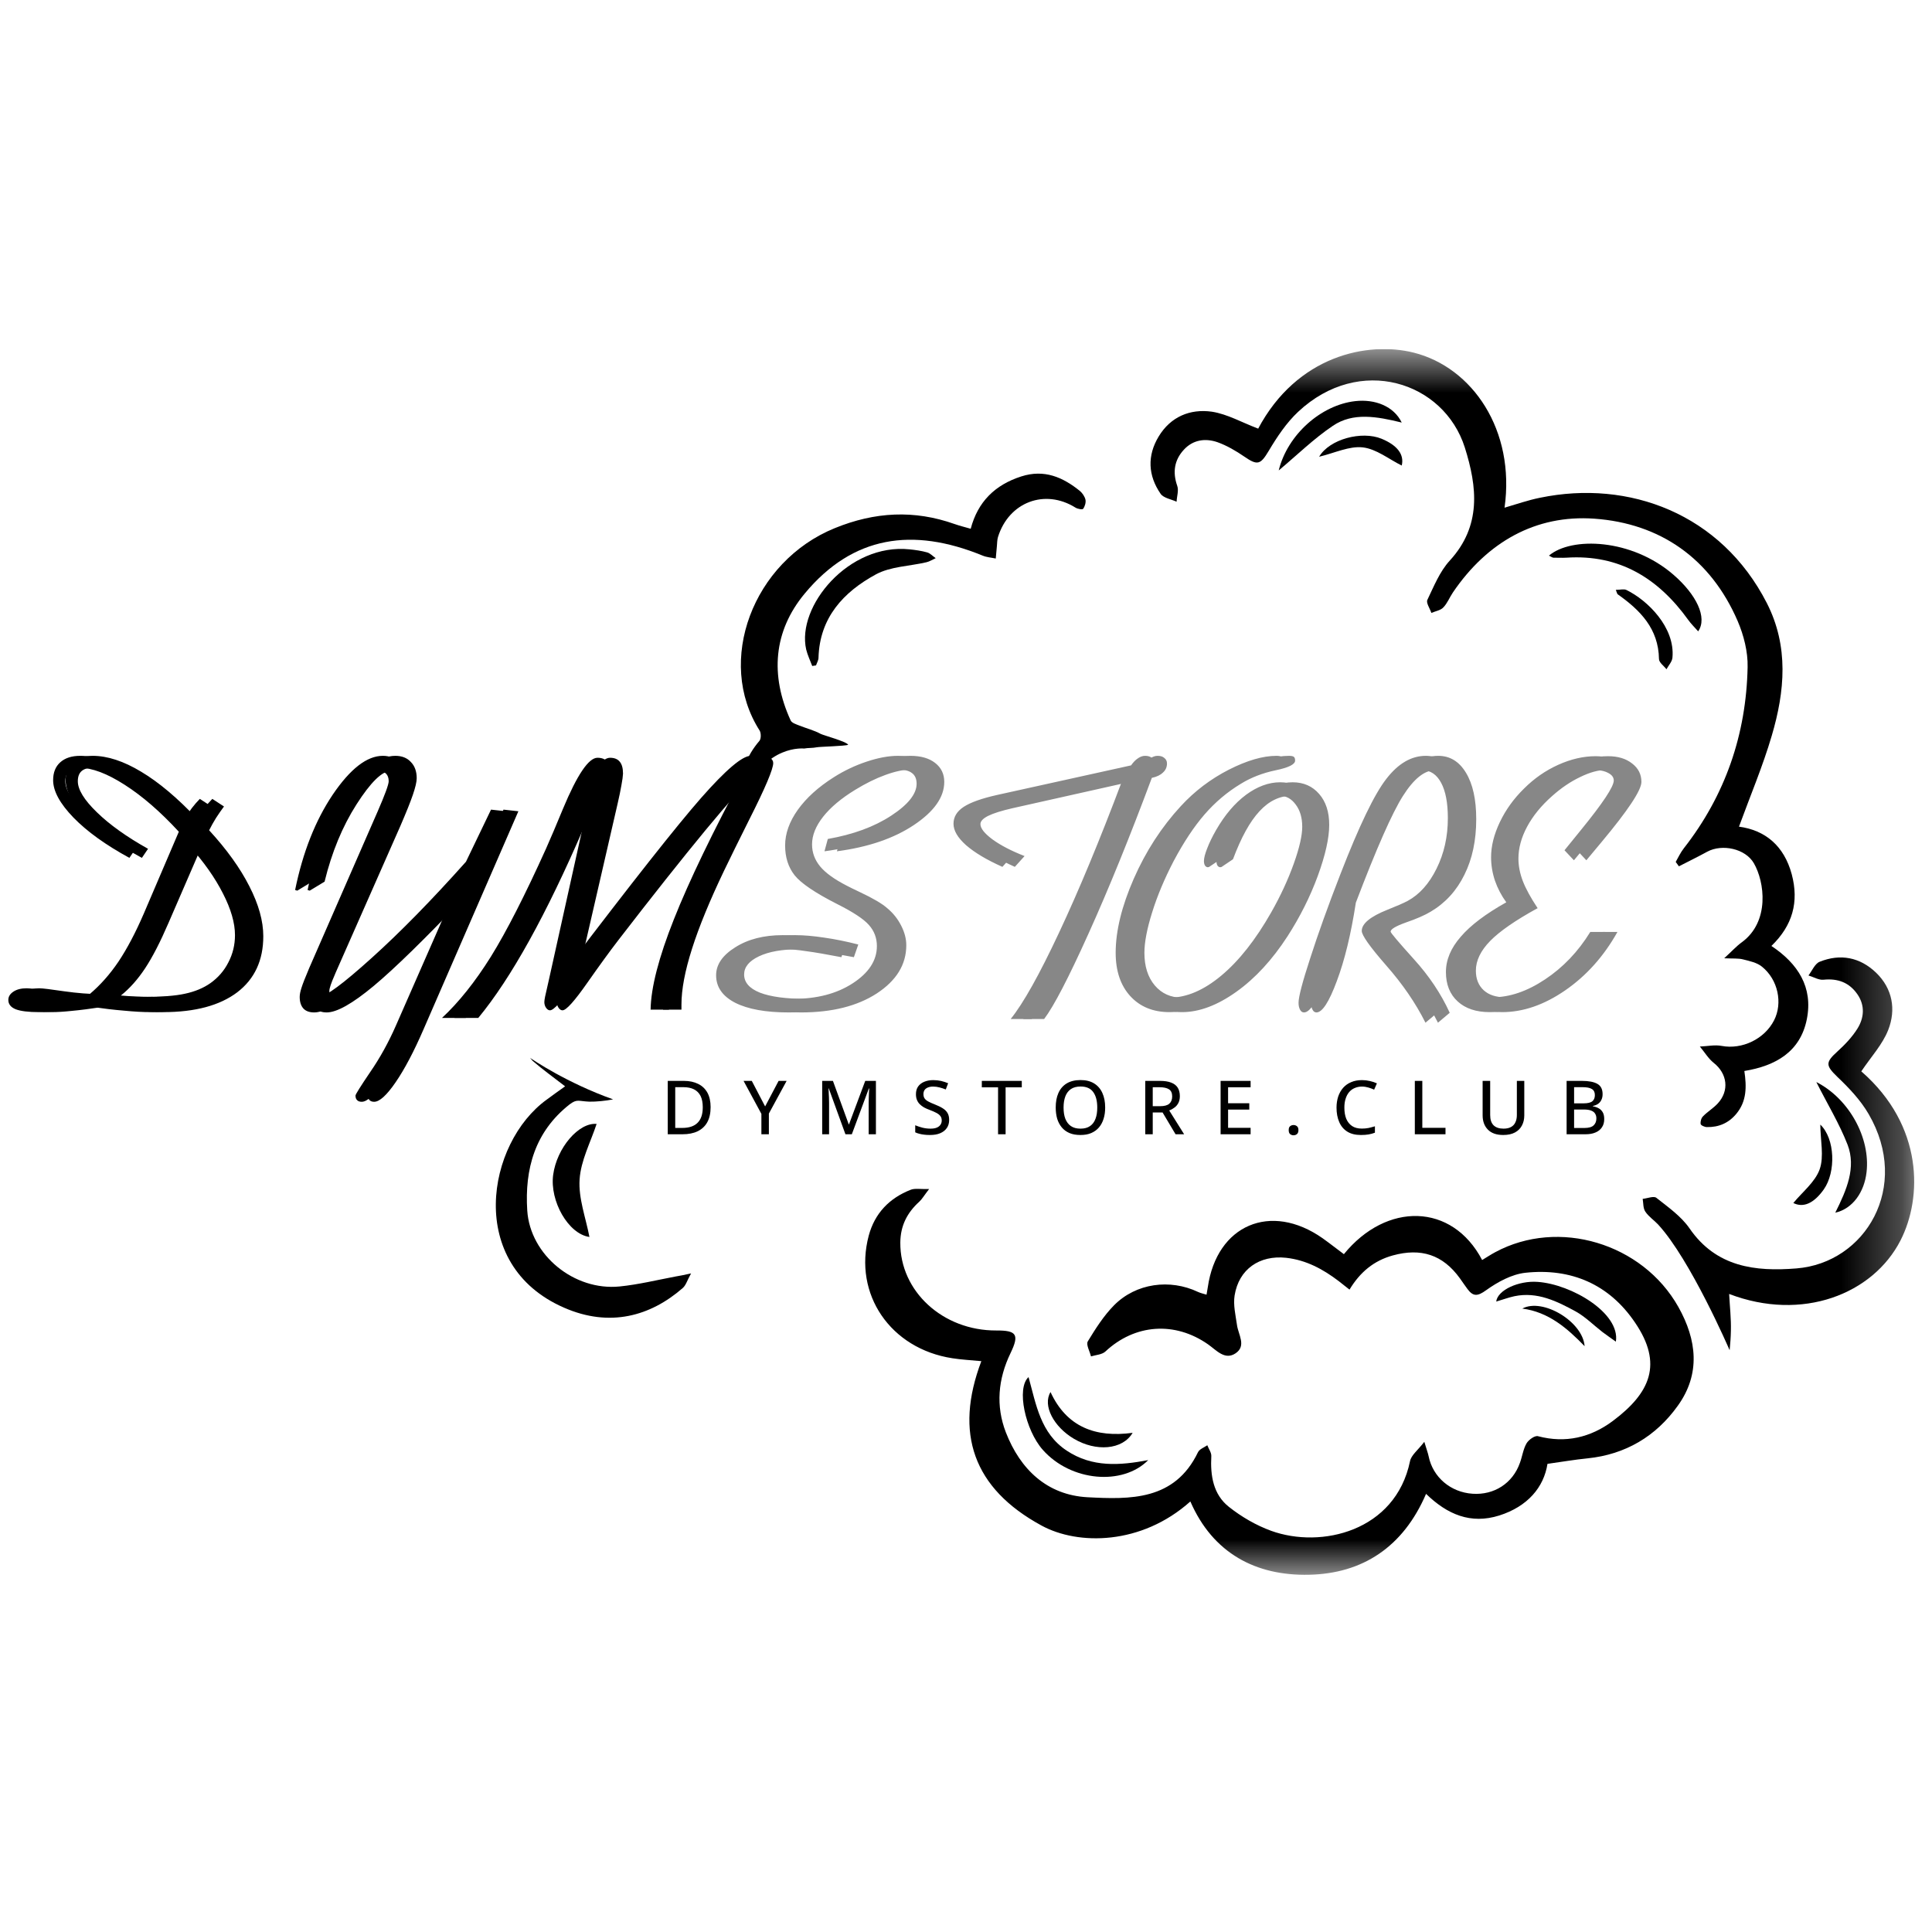
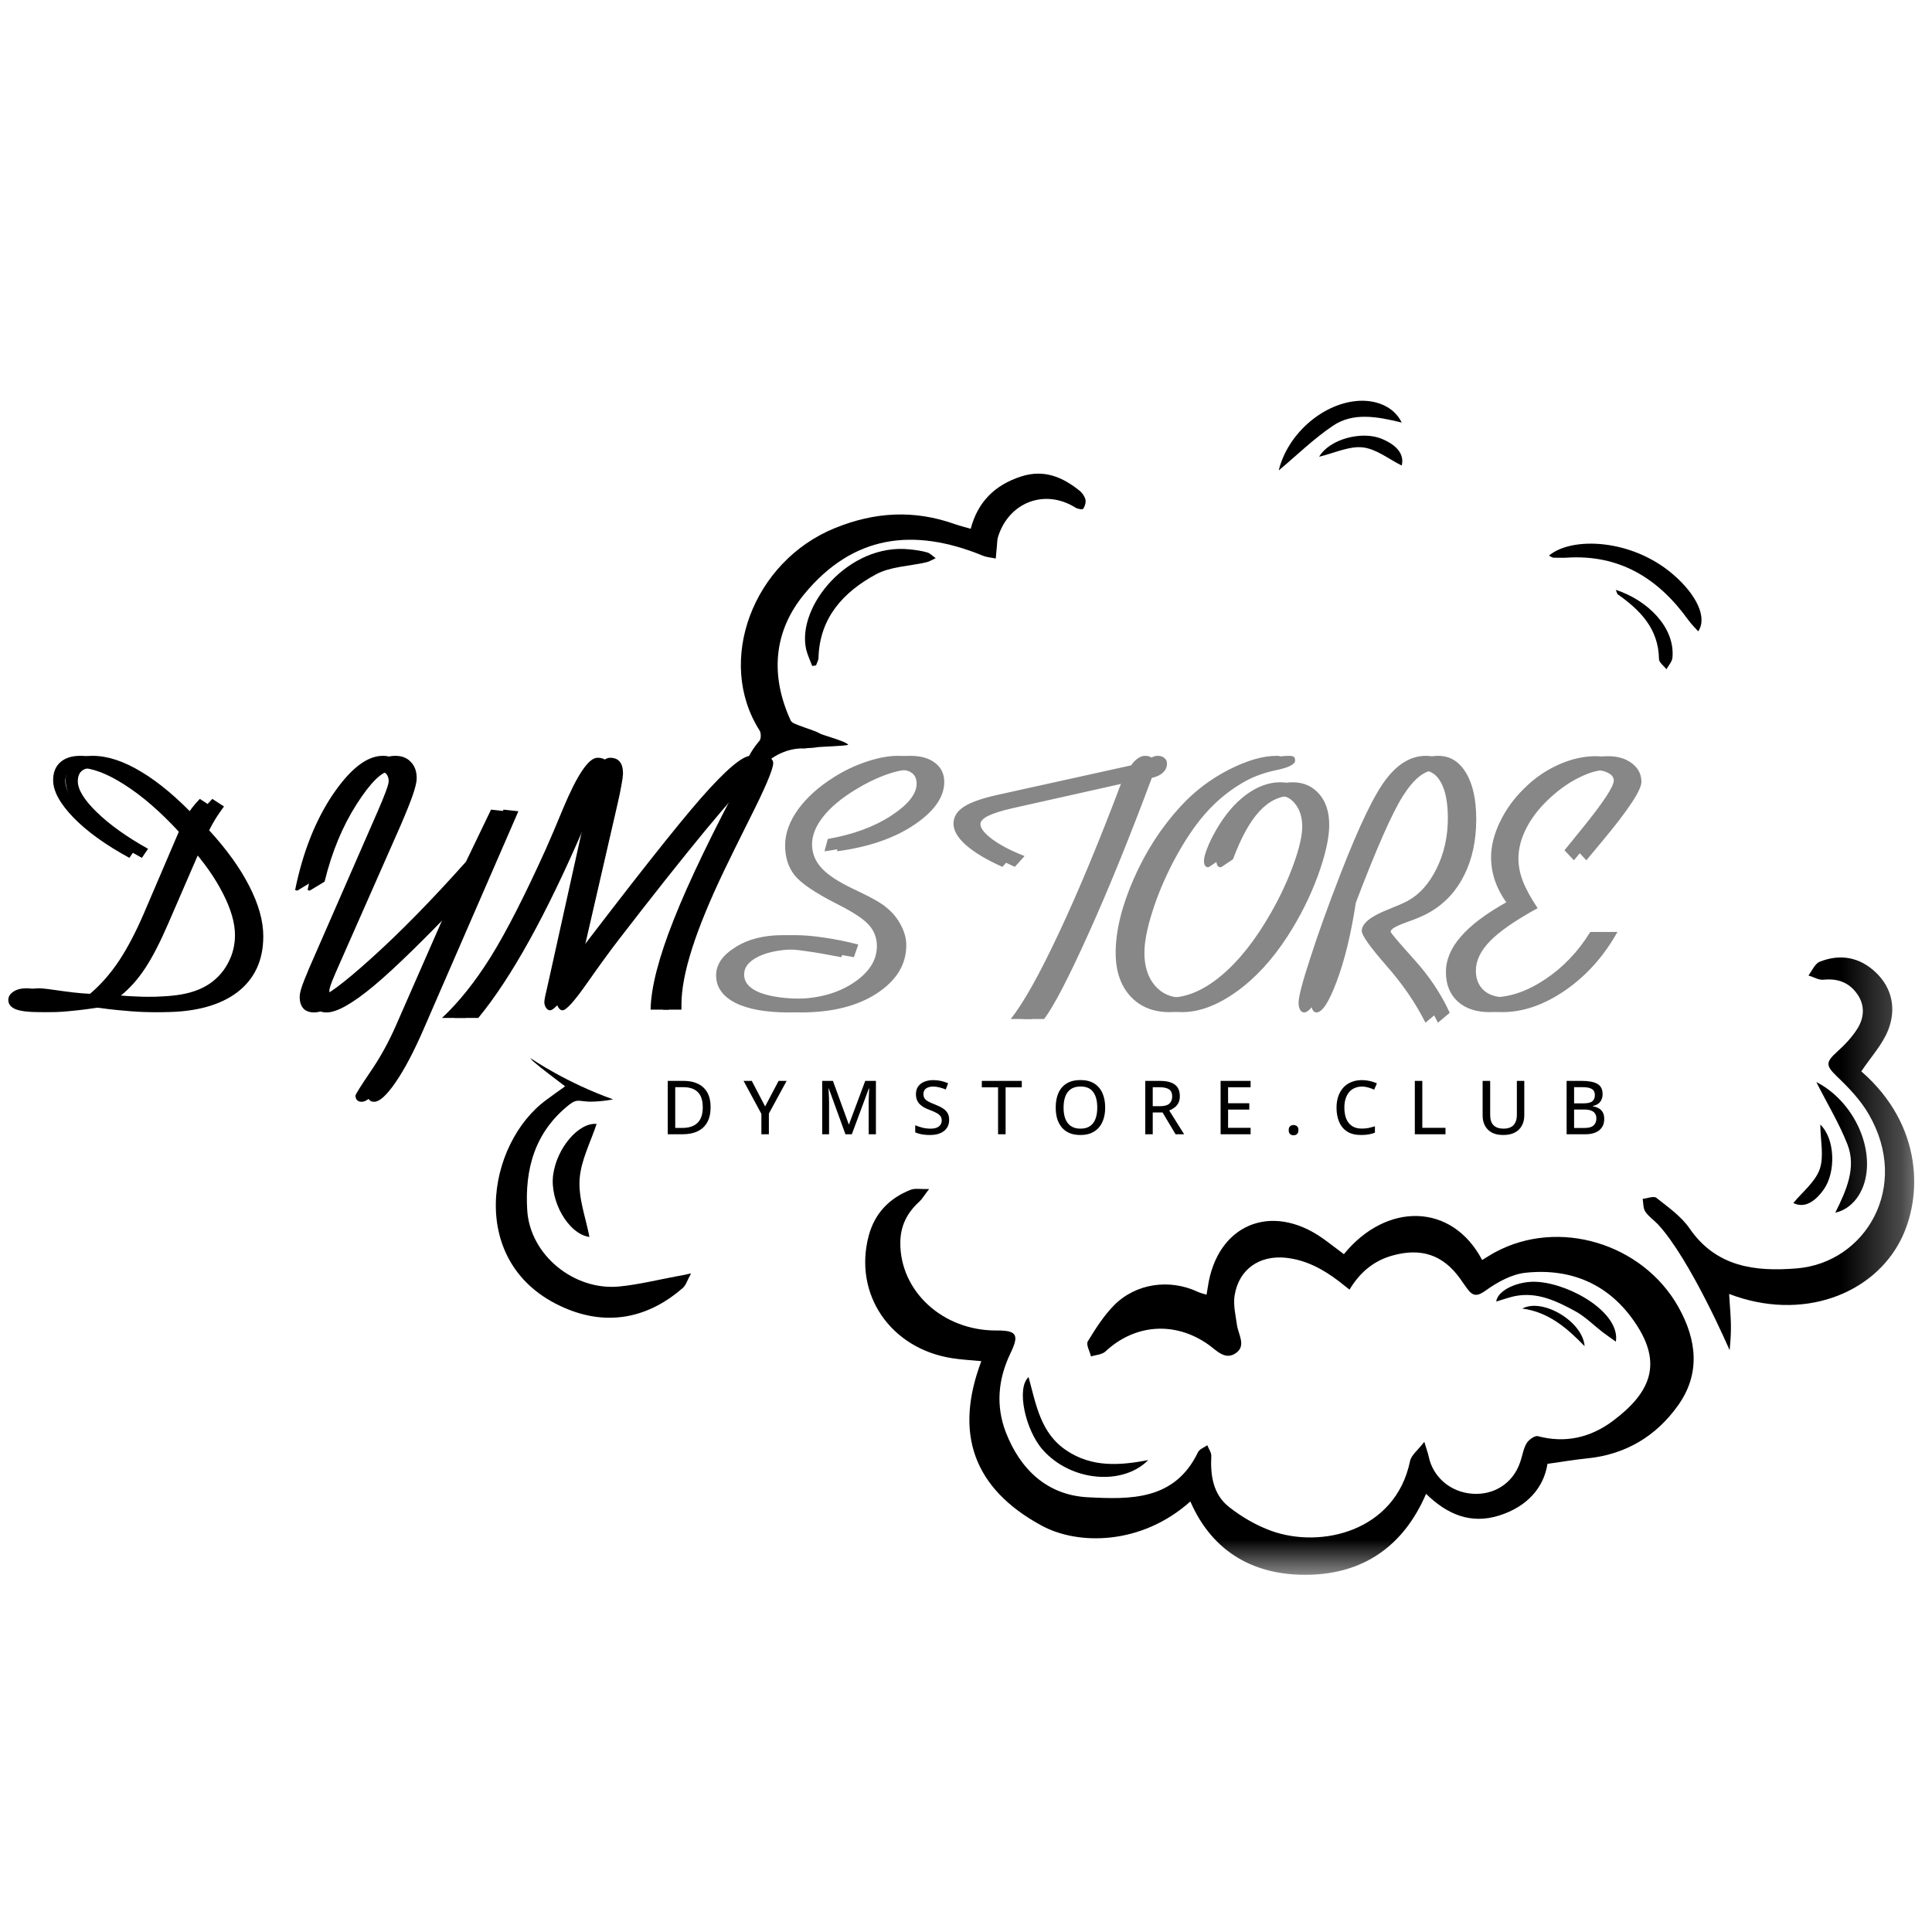
<svg xmlns="http://www.w3.org/2000/svg" width="32" height="32" viewBox="0 0 32 32" fill="none">
  <g clip-path="url(#clip0_1721_4)">
    <mask id="mask0_1721_4" style="mask-type:luminance" maskUnits="userSpaceOnUse" x="5" y="5" width="27" height="22">
      <path d="M31.708 5.781H5.369V26.081H31.708V5.781Z" fill="white" />
    </mask>
    <g mask="url(#mask0_1721_4)">
-       <path fill-rule="evenodd" clip-rule="evenodd" d="M20.837 7.104C21.483 5.888 22.653 5.649 23.417 5.841C24.39 6.086 25.1 7.127 24.92 8.409C25.12 8.351 25.312 8.283 25.509 8.244C26.98 7.94 28.506 8.508 29.264 9.988C29.631 10.707 29.563 11.45 29.346 12.185C29.198 12.689 28.991 13.178 28.803 13.692C29.235 13.75 29.549 14.006 29.677 14.481C29.799 14.941 29.691 15.329 29.34 15.668C29.78 15.961 30.032 16.351 29.927 16.88C29.819 17.423 29.408 17.654 28.892 17.739C28.931 18.003 28.931 18.24 28.76 18.447C28.632 18.602 28.467 18.672 28.271 18.668C28.234 18.668 28.17 18.639 28.168 18.616C28.162 18.575 28.178 18.517 28.209 18.488C28.283 18.412 28.378 18.356 28.451 18.277C28.647 18.065 28.61 17.782 28.384 17.604C28.294 17.532 28.232 17.425 28.155 17.334C28.277 17.33 28.401 17.301 28.519 17.324C28.853 17.386 29.225 17.212 29.384 16.9C29.53 16.616 29.452 16.225 29.181 16.009C29.099 15.943 28.979 15.918 28.872 15.891C28.793 15.87 28.709 15.879 28.558 15.872C28.688 15.753 28.762 15.67 28.851 15.606C29.316 15.265 29.229 14.607 29.049 14.297C28.909 14.056 28.525 13.973 28.277 14.107C28.122 14.192 27.965 14.268 27.808 14.349C27.79 14.324 27.773 14.301 27.755 14.276C27.798 14.2 27.835 14.12 27.889 14.051C28.578 13.17 28.923 12.162 28.946 11.05C28.952 10.796 28.882 10.521 28.781 10.286C28.333 9.249 27.497 8.669 26.409 8.591C25.43 8.521 24.629 8.983 24.066 9.811C24.01 9.893 23.973 9.993 23.904 10.063C23.859 10.11 23.774 10.123 23.708 10.152C23.683 10.077 23.617 9.984 23.642 9.935C23.75 9.71 23.847 9.466 24.012 9.286C24.54 8.71 24.468 8.066 24.262 7.412C23.915 6.32 22.517 5.868 21.501 6.821C21.307 7.003 21.152 7.236 21.014 7.468C20.878 7.695 20.83 7.715 20.61 7.563C20.471 7.468 20.32 7.379 20.162 7.323C19.961 7.255 19.759 7.284 19.608 7.449C19.449 7.622 19.42 7.823 19.499 8.048C19.526 8.124 19.492 8.221 19.488 8.31C19.4 8.269 19.274 8.25 19.224 8.18C19.014 7.876 18.999 7.548 19.191 7.23C19.389 6.902 19.711 6.768 20.073 6.819C20.331 6.859 20.572 6.999 20.841 7.1L20.837 7.104Z" fill="black" />
      <path fill-rule="evenodd" clip-rule="evenodd" d="M25.654 9.204C26.027 8.886 27.024 8.919 27.716 9.518C28.098 9.848 28.284 10.23 28.127 10.457C28.069 10.391 28.009 10.333 27.962 10.267C27.466 9.578 26.822 9.179 25.945 9.237C25.875 9.241 25.802 9.237 25.73 9.237C25.711 9.237 25.693 9.22 25.654 9.202V9.204Z" fill="black" />
      <path fill-rule="evenodd" clip-rule="evenodd" d="M21.18 7.79C21.326 7.199 21.88 6.708 22.447 6.644C22.776 6.607 23.087 6.729 23.217 6.999C22.806 6.898 22.41 6.826 22.076 7.053C21.764 7.263 21.489 7.532 21.182 7.79H21.18Z" fill="black" />
-       <path fill-rule="evenodd" clip-rule="evenodd" d="M26.764 9.77C26.836 9.77 26.898 9.751 26.939 9.772C27.286 9.941 27.747 10.389 27.701 10.893C27.695 10.959 27.637 11.021 27.602 11.085C27.559 11.029 27.478 10.973 27.478 10.915C27.47 10.414 27.169 10.108 26.795 9.844C26.785 9.838 26.783 9.819 26.762 9.768L26.764 9.77Z" fill="black" />
+       <path fill-rule="evenodd" clip-rule="evenodd" d="M26.764 9.77C27.286 9.941 27.747 10.389 27.701 10.893C27.695 10.959 27.637 11.021 27.602 11.085C27.559 11.029 27.478 10.973 27.478 10.915C27.47 10.414 27.169 10.108 26.795 9.844C26.785 9.838 26.783 9.819 26.762 9.768L26.764 9.77Z" fill="black" />
      <path fill-rule="evenodd" clip-rule="evenodd" d="M23.217 7.711C23.005 7.606 22.796 7.435 22.571 7.41C22.348 7.385 22.107 7.503 21.849 7.565C22.022 7.271 22.557 7.133 22.883 7.267C23.149 7.377 23.261 7.532 23.217 7.711Z" fill="black" />
      <path fill-rule="evenodd" clip-rule="evenodd" d="M28.649 22.359C28.659 22.254 28.667 22.148 28.669 22.041C28.674 21.841 28.651 21.64 28.64 21.432C29.85 21.895 31.023 21.436 31.479 20.544C31.838 19.844 31.867 18.649 30.829 17.745C30.99 17.505 31.18 17.301 31.275 17.059C31.407 16.721 31.347 16.374 31.073 16.11C30.806 15.854 30.482 15.792 30.139 15.93C30.061 15.961 30.013 16.079 29.954 16.157C30.038 16.182 30.125 16.236 30.205 16.227C30.443 16.203 30.631 16.275 30.765 16.469C30.893 16.655 30.876 16.859 30.765 17.037C30.676 17.179 30.556 17.305 30.43 17.419C30.232 17.598 30.241 17.65 30.43 17.834C30.625 18.019 30.817 18.222 30.951 18.453C31.651 19.657 30.899 20.918 29.755 21.009C29.072 21.064 28.426 20.988 27.984 20.346C27.846 20.146 27.631 19.995 27.435 19.84C27.392 19.805 27.286 19.849 27.208 19.857C27.22 19.929 27.214 20.012 27.251 20.067C27.305 20.15 27.394 20.208 27.462 20.28C28 20.862 28.645 22.357 28.645 22.357L28.649 22.359Z" fill="black" />
      <path fill-rule="evenodd" clip-rule="evenodd" d="M30.084 17.922C30.627 18.199 30.982 18.847 30.916 19.415C30.879 19.743 30.689 20.02 30.398 20.086C30.587 19.708 30.746 19.339 30.602 18.961C30.466 18.61 30.265 18.282 30.084 17.922Z" fill="black" />
      <path fill-rule="evenodd" clip-rule="evenodd" d="M29.702 19.927C29.853 19.743 30.065 19.578 30.14 19.366C30.214 19.153 30.152 18.893 30.15 18.627C30.396 18.86 30.41 19.413 30.208 19.7C30.041 19.935 29.867 20.008 29.702 19.925V19.927Z" fill="black" />
      <path fill-rule="evenodd" clip-rule="evenodd" d="M11.445 21.094C11.381 21.209 11.361 21.288 11.309 21.333C10.777 21.798 10.101 21.992 9.342 21.659C7.707 20.947 8.06 18.93 9.057 18.212C9.154 18.139 9.251 18.071 9.36 17.993C9.168 17.844 8.989 17.716 8.823 17.572C8.809 17.557 8.795 17.538 8.78 17.522C8.823 17.551 9.385 17.935 10.155 18.209C10.033 18.234 9.87 18.249 9.763 18.247C9.579 18.24 9.56 18.197 9.432 18.294C8.859 18.746 8.689 19.363 8.733 20.051C8.782 20.79 9.511 21.383 10.262 21.308C10.572 21.277 10.882 21.201 11.189 21.143C11.255 21.133 11.324 21.118 11.45 21.091L11.445 21.094Z" fill="black" />
      <path fill-rule="evenodd" clip-rule="evenodd" d="M12.331 13.155C12.246 12.806 12.362 12.526 12.579 12.27C12.607 12.237 12.607 12.144 12.583 12.102C11.848 10.953 12.471 9.299 13.826 8.748C14.49 8.477 15.141 8.442 15.812 8.68C15.892 8.708 15.975 8.729 16.078 8.758C16.196 8.31 16.48 8.031 16.916 7.891C17.296 7.769 17.604 7.903 17.889 8.134C17.93 8.17 17.967 8.225 17.979 8.277C17.988 8.324 17.969 8.388 17.94 8.428C17.928 8.444 17.847 8.43 17.812 8.407C17.306 8.091 16.71 8.316 16.53 8.894C16.516 8.942 16.516 8.991 16.512 9.041C16.505 9.111 16.499 9.181 16.493 9.251C16.421 9.235 16.342 9.231 16.274 9.202C15.118 8.729 14.125 8.871 13.328 9.832C12.81 10.455 12.754 11.186 13.095 11.931C13.113 11.975 13.19 11.997 13.241 12.018C13.359 12.065 13.485 12.096 13.594 12.156C13.638 12.179 14.022 12.282 14.049 12.336C13.999 12.358 13.58 12.367 13.53 12.377C13.46 12.392 13.388 12.385 13.318 12.398C13.318 12.398 12.674 12.328 12.337 13.157L12.331 13.155Z" fill="black" />
      <path fill-rule="evenodd" clip-rule="evenodd" d="M13.454 11.033C13.419 10.942 13.376 10.851 13.353 10.758C13.19 10.042 14.059 8.993 15.065 9.099C15.164 9.109 15.263 9.123 15.358 9.15C15.409 9.165 15.453 9.214 15.498 9.245C15.447 9.268 15.397 9.301 15.343 9.313C15.06 9.379 14.747 9.382 14.503 9.516C13.97 9.807 13.576 10.23 13.557 10.893C13.557 10.936 13.531 10.977 13.516 11.021C13.495 11.025 13.473 11.029 13.452 11.031L13.454 11.033Z" fill="black" />
      <path fill-rule="evenodd" clip-rule="evenodd" d="M9.881 18.618C9.781 18.921 9.62 19.223 9.6 19.535C9.579 19.846 9.701 20.166 9.763 20.488C9.412 20.439 9.104 19.892 9.162 19.46C9.222 19.012 9.587 18.587 9.883 18.616L9.881 18.618Z" fill="black" />
      <path fill-rule="evenodd" clip-rule="evenodd" d="M22.352 21.36C22.528 21.069 22.755 20.881 23.069 20.794C23.535 20.666 23.897 20.78 24.181 21.174C24.223 21.232 24.262 21.292 24.305 21.349C24.4 21.477 24.473 21.473 24.615 21.37C24.805 21.234 25.038 21.106 25.265 21.081C26.021 21 26.653 21.271 27.082 21.907C27.547 22.59 27.336 23.071 26.71 23.538C26.347 23.808 25.932 23.909 25.474 23.788C25.422 23.773 25.319 23.847 25.284 23.907C25.228 24.004 25.214 24.124 25.174 24.231C25.055 24.568 24.747 24.766 24.39 24.741C24.027 24.717 23.733 24.467 23.663 24.122C23.651 24.064 23.628 24.006 23.591 23.881C23.484 24.021 23.374 24.101 23.354 24.203C23.114 25.361 21.884 25.656 21.054 25.355C20.804 25.264 20.562 25.123 20.354 24.958C20.094 24.752 20.046 24.44 20.063 24.12C20.067 24.06 20.019 23.998 19.997 23.938C19.943 23.975 19.867 24.002 19.842 24.054C19.456 24.857 18.717 24.836 18.011 24.799C17.342 24.762 16.898 24.337 16.66 23.724C16.491 23.286 16.53 22.842 16.737 22.413C16.887 22.103 16.838 22.035 16.502 22.037C15.616 22.041 14.906 21.387 14.912 20.581C14.914 20.303 15.025 20.086 15.226 19.904C15.271 19.863 15.302 19.807 15.389 19.694C15.246 19.698 15.155 19.679 15.085 19.706C14.732 19.844 14.489 20.094 14.389 20.466C14.131 21.436 14.749 22.34 15.775 22.497C15.923 22.52 16.072 22.528 16.254 22.545C15.802 23.738 16.119 24.653 17.251 25.268C17.856 25.598 18.905 25.594 19.716 24.869C20.09 25.728 20.8 26.102 21.679 26.083C22.569 26.065 23.242 25.623 23.62 24.743C23.971 25.084 24.359 25.251 24.834 25.101C25.302 24.952 25.571 24.634 25.631 24.246C25.868 24.213 26.081 24.176 26.294 24.155C26.923 24.091 27.427 23.79 27.788 23.286C28.17 22.757 28.106 22.194 27.799 21.647C27.204 20.59 25.814 20.175 24.766 20.74C24.691 20.78 24.621 20.827 24.549 20.87C24.051 19.921 22.963 19.908 22.259 20.773C22.142 20.687 22.026 20.594 21.906 20.509C21.047 19.906 20.154 20.288 20.005 21.32C19.999 21.356 19.993 21.391 19.984 21.444C19.933 21.428 19.885 21.418 19.844 21.399C19.379 21.178 18.816 21.252 18.452 21.62C18.281 21.793 18.145 22.008 18.017 22.218C17.986 22.272 18.05 22.382 18.07 22.466C18.151 22.442 18.252 22.437 18.308 22.386C18.795 21.93 19.458 21.88 20.011 22.268C20.149 22.365 20.288 22.534 20.465 22.415C20.649 22.291 20.509 22.105 20.488 21.944C20.465 21.783 20.424 21.614 20.449 21.457C20.519 21.021 20.862 20.786 21.302 20.833C21.634 20.87 21.913 21.021 22.173 21.219C22.228 21.261 22.282 21.304 22.352 21.36Z" fill="black" />
      <path fill-rule="evenodd" clip-rule="evenodd" d="M19.018 24.184C18.547 24.273 18.091 24.308 17.668 24.027C17.232 23.738 17.162 23.263 17.036 22.809C16.831 22.993 16.982 23.686 17.271 24.013C17.738 24.541 18.597 24.611 19.018 24.184Z" fill="black" />
      <path fill-rule="evenodd" clip-rule="evenodd" d="M26.764 22.221C26.838 21.75 26.031 21.271 25.467 21.232C25.156 21.209 24.805 21.366 24.782 21.558C24.889 21.527 24.986 21.49 25.085 21.469C25.463 21.391 25.787 21.552 26.101 21.723C26.26 21.812 26.394 21.948 26.541 22.062C26.605 22.111 26.671 22.155 26.762 22.221H26.764Z" fill="black" />
-       <path fill-rule="evenodd" clip-rule="evenodd" d="M17.4 23.057C17.265 23.28 17.453 23.633 17.788 23.831C18.151 24.046 18.591 24.017 18.76 23.732C18.147 23.815 17.668 23.637 17.4 23.057Z" fill="black" />
      <path fill-rule="evenodd" clip-rule="evenodd" d="M26.246 22.297C26.217 21.89 25.552 21.492 25.214 21.674C25.649 21.731 25.957 21.998 26.246 22.297Z" fill="black" />
      <path d="M11.77 18.337C11.77 18.436 11.752 18.52 11.715 18.587C11.679 18.653 11.625 18.703 11.556 18.737C11.486 18.771 11.402 18.787 11.303 18.787H11.06V17.903H11.33C11.42 17.903 11.498 17.92 11.564 17.953C11.63 17.985 11.681 18.034 11.717 18.098C11.752 18.163 11.77 18.242 11.77 18.337ZM11.64 18.34C11.64 18.265 11.628 18.202 11.604 18.153C11.579 18.104 11.543 18.067 11.495 18.043C11.448 18.019 11.389 18.007 11.32 18.007H11.184V18.682H11.299C11.413 18.682 11.498 18.654 11.555 18.596C11.612 18.539 11.64 18.454 11.64 18.34ZM12.673 18.326L12.896 17.903H13.029L12.735 18.444V18.787H12.611V18.449L12.316 17.903H12.452L12.673 18.326ZM14.003 18.787L13.727 18.027H13.723C13.724 18.044 13.725 18.065 13.726 18.091C13.728 18.117 13.729 18.145 13.73 18.176C13.731 18.206 13.732 18.236 13.732 18.265V18.787H13.618V17.903H13.796L14.058 18.623H14.062L14.331 17.903H14.508V18.787H14.388V18.258C14.388 18.232 14.389 18.204 14.39 18.175C14.39 18.146 14.391 18.119 14.393 18.093C14.394 18.067 14.396 18.045 14.397 18.028H14.391L14.109 18.787H14.003ZM15.721 18.55C15.721 18.602 15.708 18.647 15.682 18.684C15.656 18.722 15.619 18.75 15.572 18.77C15.525 18.79 15.469 18.799 15.404 18.799C15.371 18.799 15.34 18.798 15.31 18.794C15.281 18.791 15.254 18.786 15.228 18.779C15.203 18.773 15.18 18.765 15.159 18.755V18.638C15.193 18.652 15.231 18.665 15.275 18.677C15.319 18.688 15.365 18.694 15.411 18.694C15.452 18.694 15.486 18.689 15.514 18.678C15.541 18.667 15.562 18.651 15.576 18.631C15.591 18.61 15.598 18.586 15.598 18.558C15.598 18.53 15.591 18.506 15.577 18.487C15.563 18.468 15.542 18.45 15.512 18.434C15.482 18.418 15.444 18.401 15.396 18.383C15.362 18.371 15.332 18.357 15.304 18.342C15.277 18.326 15.253 18.308 15.233 18.288C15.213 18.268 15.198 18.244 15.187 18.217C15.176 18.19 15.171 18.158 15.171 18.123C15.171 18.074 15.182 18.032 15.206 17.997C15.23 17.963 15.264 17.936 15.307 17.918C15.35 17.9 15.4 17.89 15.457 17.89C15.504 17.89 15.548 17.895 15.588 17.904C15.629 17.914 15.667 17.926 15.704 17.942L15.665 18.045C15.63 18.031 15.596 18.02 15.561 18.011C15.527 18.002 15.491 17.997 15.454 17.997C15.419 17.997 15.39 18.003 15.367 18.013C15.343 18.023 15.325 18.037 15.313 18.055C15.301 18.074 15.295 18.096 15.295 18.121C15.295 18.15 15.301 18.174 15.314 18.193C15.327 18.212 15.347 18.229 15.375 18.244C15.403 18.259 15.439 18.276 15.484 18.293C15.534 18.313 15.577 18.333 15.612 18.355C15.648 18.377 15.675 18.403 15.693 18.433C15.712 18.464 15.721 18.503 15.721 18.55ZM16.656 18.787H16.531V18.01H16.262V17.903H16.924V18.01H16.656V18.787ZM18.305 18.344C18.305 18.412 18.297 18.474 18.279 18.53C18.262 18.586 18.236 18.634 18.202 18.674C18.168 18.714 18.125 18.745 18.074 18.767C18.023 18.789 17.964 18.799 17.896 18.799C17.826 18.799 17.766 18.789 17.714 18.767C17.663 18.745 17.62 18.714 17.587 18.674C17.553 18.633 17.527 18.585 17.51 18.529C17.494 18.473 17.486 18.411 17.486 18.343C17.486 18.252 17.5 18.173 17.53 18.105C17.56 18.036 17.606 17.983 17.666 17.946C17.728 17.908 17.805 17.889 17.898 17.889C17.987 17.889 18.062 17.908 18.122 17.945C18.183 17.983 18.229 18.036 18.259 18.104C18.29 18.172 18.305 18.252 18.305 18.344ZM17.616 18.344C17.616 18.416 17.625 18.478 17.645 18.53C17.666 18.582 17.696 18.623 17.737 18.651C17.779 18.68 17.832 18.694 17.896 18.694C17.961 18.694 18.014 18.68 18.055 18.651C18.096 18.623 18.126 18.582 18.145 18.53C18.165 18.478 18.174 18.416 18.174 18.344C18.174 18.235 18.152 18.15 18.108 18.089C18.064 18.027 17.994 17.996 17.898 17.996C17.833 17.996 17.78 18.01 17.738 18.038C17.697 18.066 17.666 18.106 17.646 18.158C17.626 18.21 17.616 18.272 17.616 18.344ZM19.213 17.903C19.287 17.903 19.349 17.912 19.397 17.931C19.446 17.949 19.482 17.977 19.506 18.014C19.53 18.052 19.542 18.099 19.542 18.156C19.542 18.201 19.533 18.239 19.517 18.27C19.5 18.301 19.479 18.327 19.451 18.346C19.425 18.366 19.396 18.382 19.366 18.393L19.613 18.787H19.471L19.256 18.426H19.093V18.787H18.969V17.903H19.213ZM19.205 18.008H19.093V18.322H19.213C19.283 18.322 19.334 18.309 19.366 18.282C19.398 18.254 19.415 18.214 19.415 18.161C19.415 18.105 19.398 18.066 19.363 18.043C19.329 18.02 19.276 18.008 19.205 18.008ZM20.714 18.787H20.217V17.903H20.714V18.009H20.341V18.273H20.692V18.378H20.341V18.68H20.714V18.787ZM21.345 18.718C21.345 18.688 21.352 18.666 21.368 18.654C21.384 18.641 21.403 18.634 21.425 18.634C21.447 18.634 21.466 18.641 21.482 18.654C21.498 18.666 21.506 18.688 21.506 18.718C21.506 18.748 21.498 18.77 21.482 18.784C21.466 18.797 21.447 18.804 21.425 18.804C21.403 18.804 21.384 18.797 21.368 18.784C21.352 18.77 21.345 18.748 21.345 18.718ZM22.558 17.997C22.513 17.997 22.472 18.006 22.436 18.022C22.4 18.037 22.369 18.061 22.344 18.091C22.319 18.121 22.3 18.158 22.287 18.201C22.273 18.243 22.267 18.292 22.267 18.345C22.267 18.417 22.277 18.478 22.298 18.53C22.32 18.582 22.352 18.622 22.395 18.651C22.437 18.679 22.491 18.693 22.556 18.693C22.595 18.693 22.632 18.69 22.667 18.683C22.702 18.675 22.737 18.666 22.773 18.655V18.761C22.739 18.774 22.703 18.784 22.667 18.79C22.631 18.796 22.589 18.799 22.541 18.799C22.451 18.799 22.375 18.781 22.315 18.743C22.256 18.706 22.211 18.653 22.182 18.585C22.152 18.517 22.137 18.437 22.137 18.345C22.137 18.278 22.147 18.217 22.165 18.161C22.184 18.106 22.211 18.058 22.247 18.017C22.283 17.977 22.327 17.945 22.379 17.924C22.431 17.901 22.491 17.89 22.56 17.89C22.604 17.89 22.647 17.895 22.689 17.905C22.731 17.914 22.77 17.927 22.806 17.944L22.76 18.048C22.73 18.034 22.699 18.023 22.665 18.013C22.631 18.003 22.596 17.997 22.558 17.997ZM23.434 18.787V17.903H23.558V18.68H23.942V18.787H23.434ZM25.247 17.903V18.475C25.247 18.537 25.234 18.593 25.208 18.642C25.183 18.69 25.145 18.729 25.093 18.757C25.041 18.785 24.976 18.799 24.898 18.799C24.787 18.799 24.703 18.77 24.644 18.71C24.586 18.651 24.557 18.572 24.557 18.473V17.903H24.682V18.468C24.682 18.543 24.7 18.599 24.737 18.637C24.775 18.675 24.83 18.694 24.904 18.694C24.955 18.694 24.997 18.684 25.029 18.666C25.061 18.648 25.085 18.622 25.1 18.588C25.116 18.555 25.124 18.514 25.124 18.468V17.903H25.247ZM25.948 17.903H26.205C26.317 17.903 26.402 17.92 26.459 17.953C26.516 17.986 26.544 18.042 26.544 18.123C26.544 18.157 26.538 18.188 26.525 18.215C26.513 18.242 26.495 18.264 26.471 18.282C26.447 18.299 26.418 18.311 26.383 18.318V18.324C26.419 18.33 26.452 18.341 26.48 18.357C26.508 18.372 26.53 18.395 26.547 18.424C26.563 18.453 26.571 18.489 26.571 18.535C26.571 18.589 26.559 18.634 26.533 18.672C26.508 18.71 26.472 18.739 26.425 18.758C26.379 18.778 26.323 18.787 26.259 18.787H25.948V17.903ZM26.072 18.275H26.227C26.298 18.275 26.347 18.263 26.375 18.24C26.402 18.217 26.416 18.183 26.416 18.138C26.416 18.091 26.4 18.058 26.367 18.038C26.334 18.017 26.282 18.007 26.212 18.007H26.072V18.275ZM26.072 18.377V18.683H26.241C26.314 18.683 26.366 18.668 26.395 18.64C26.426 18.611 26.441 18.573 26.441 18.524C26.441 18.494 26.434 18.467 26.42 18.446C26.407 18.423 26.385 18.407 26.355 18.395C26.325 18.383 26.284 18.377 26.233 18.377H26.072Z" fill="black" />
    </g>
    <path d="M2.246 14.059L2.143 14.209C1.752 13.996 1.443 13.774 1.217 13.542C0.993 13.31 0.88 13.104 0.88 12.922C0.88 12.796 0.919 12.697 0.997 12.627C1.077 12.555 1.187 12.519 1.328 12.519C1.573 12.519 1.841 12.607 2.132 12.782C2.424 12.957 2.733 13.217 3.058 13.562C3.097 13.498 3.137 13.439 3.178 13.384C3.221 13.328 3.265 13.277 3.31 13.232L3.503 13.358C3.458 13.418 3.414 13.482 3.371 13.548C3.33 13.614 3.292 13.682 3.257 13.752C3.55 14.07 3.772 14.379 3.924 14.679C4.078 14.979 4.155 15.255 4.155 15.507C4.155 15.906 4.01 16.216 3.722 16.436C3.434 16.654 3.025 16.764 2.497 16.764C2.37 16.764 2.224 16.756 2.059 16.74C1.895 16.727 1.712 16.705 1.509 16.676C1.293 16.709 1.118 16.731 0.986 16.743C0.855 16.757 0.742 16.764 0.647 16.764C0.471 16.764 0.343 16.748 0.261 16.717C0.179 16.684 0.138 16.632 0.138 16.562C0.138 16.507 0.166 16.462 0.223 16.424C0.279 16.387 0.352 16.369 0.442 16.369C0.497 16.369 0.635 16.386 0.857 16.419C1.079 16.45 1.274 16.465 1.442 16.465H1.486C1.661 16.317 1.82 16.138 1.962 15.928C2.104 15.715 2.245 15.449 2.383 15.129L2.962 13.776C2.656 13.444 2.357 13.185 2.064 12.998C1.772 12.811 1.525 12.718 1.322 12.718C1.244 12.718 1.185 12.736 1.144 12.773C1.103 12.81 1.082 12.866 1.082 12.94C1.082 13.078 1.187 13.25 1.398 13.454C1.608 13.659 1.891 13.861 2.246 14.059ZM1.796 16.489C1.881 16.497 1.971 16.502 2.064 16.506C2.158 16.51 2.258 16.512 2.366 16.512C2.67 16.512 2.902 16.495 3.064 16.459C3.228 16.424 3.368 16.366 3.485 16.284C3.614 16.192 3.713 16.078 3.783 15.939C3.856 15.799 3.892 15.649 3.892 15.489C3.892 15.286 3.825 15.056 3.693 14.799C3.562 14.54 3.377 14.277 3.137 14.01L2.585 15.284C2.448 15.602 2.319 15.853 2.196 16.039C2.075 16.222 1.942 16.372 1.796 16.489ZM5.169 14.603L4.924 14.752L4.888 14.741C5.015 14.117 5.223 13.591 5.511 13.162C5.802 12.733 6.078 12.519 6.341 12.519C6.45 12.519 6.536 12.553 6.599 12.621C6.663 12.687 6.695 12.777 6.695 12.89C6.695 12.95 6.674 13.042 6.631 13.165C6.59 13.286 6.522 13.456 6.426 13.677L5.353 16.109C5.351 16.115 5.345 16.128 5.336 16.15C5.277 16.284 5.248 16.372 5.248 16.413C5.248 16.444 5.252 16.467 5.26 16.483C5.268 16.498 5.279 16.506 5.295 16.506C5.396 16.506 5.684 16.293 6.157 15.866C6.631 15.439 7.151 14.908 7.718 14.273L8.133 13.41L8.379 13.437L6.809 17.047C6.649 17.416 6.495 17.708 6.347 17.924C6.199 18.14 6.08 18.249 5.991 18.249C5.957 18.249 5.932 18.24 5.915 18.222C5.897 18.205 5.888 18.18 5.888 18.146C5.888 18.127 5.969 17.997 6.131 17.758C6.295 17.52 6.437 17.262 6.558 16.986L7.493 14.855C6.836 15.546 6.333 16.039 5.982 16.331C5.631 16.623 5.372 16.769 5.204 16.769C5.126 16.769 5.067 16.748 5.026 16.705C4.985 16.66 4.964 16.596 4.964 16.512C4.964 16.471 4.974 16.421 4.994 16.36C5.013 16.298 5.056 16.189 5.122 16.033L6.204 13.557C6.216 13.529 6.232 13.491 6.254 13.443C6.376 13.162 6.438 12.994 6.438 12.94C6.438 12.885 6.423 12.843 6.394 12.814C6.365 12.785 6.322 12.77 6.265 12.77C6.123 12.77 5.934 12.954 5.698 13.323C5.464 13.689 5.288 14.116 5.169 14.603ZM7.321 16.86C7.599 16.601 7.869 16.263 8.13 15.846C8.39 15.427 8.695 14.829 9.045 14.054C9.12 13.886 9.213 13.666 9.326 13.393C9.56 12.832 9.75 12.551 9.896 12.551C9.968 12.551 10.022 12.572 10.057 12.615C10.094 12.658 10.113 12.724 10.113 12.814C10.111 12.857 10.102 12.92 10.086 13.004C10.073 13.086 10.051 13.189 10.022 13.314L9.399 16.021C10.467 14.616 11.205 13.681 11.612 13.217C12.021 12.752 12.295 12.519 12.434 12.519C12.48 12.519 12.52 12.53 12.551 12.554C12.584 12.577 12.6 12.605 12.6 12.639C12.6 12.738 12.469 13.049 12.206 13.571C12.032 13.916 11.893 14.199 11.788 14.419C11.55 14.914 11.373 15.346 11.256 15.714C11.139 16.081 11.08 16.388 11.08 16.638V16.723H10.776C10.782 16.356 10.911 15.857 11.162 15.226C11.413 14.592 11.807 13.776 12.343 12.776C12.158 12.953 11.87 13.279 11.478 13.752C11.086 14.226 10.605 14.833 10.034 15.574C9.889 15.761 9.72 15.994 9.525 16.272C9.311 16.58 9.172 16.734 9.11 16.734C9.086 16.734 9.065 16.721 9.045 16.693C9.026 16.666 9.016 16.634 9.016 16.597C9.016 16.562 9.032 16.481 9.063 16.354C9.075 16.302 9.084 16.259 9.092 16.226L9.841 12.849C9.757 13.036 9.632 13.32 9.466 13.7C8.843 15.148 8.259 16.201 7.715 16.86H7.321Z" fill="black" />
    <path d="M14.009 15.644L13.936 15.854C13.695 15.808 13.502 15.774 13.358 15.755C13.213 15.733 13.101 15.723 13.021 15.723C12.747 15.723 12.527 15.762 12.364 15.84C12.2 15.918 12.118 16.018 12.118 16.141C12.118 16.271 12.206 16.372 12.381 16.442C12.559 16.51 12.812 16.544 13.141 16.544C13.531 16.544 13.858 16.459 14.123 16.287C14.39 16.114 14.524 15.908 14.524 15.67C14.524 15.536 14.48 15.42 14.393 15.322C14.307 15.223 14.131 15.107 13.866 14.974C13.502 14.789 13.267 14.63 13.162 14.498C13.056 14.364 13.004 14.199 13.004 14.004C13.004 13.807 13.074 13.61 13.214 13.413C13.355 13.216 13.553 13.036 13.811 12.873C13.984 12.763 14.165 12.678 14.354 12.615C14.546 12.551 14.718 12.519 14.872 12.519C15.045 12.519 15.182 12.558 15.281 12.636C15.383 12.714 15.433 12.819 15.433 12.951C15.433 13.203 15.266 13.441 14.93 13.665C14.597 13.887 14.172 14.032 13.656 14.1L13.711 13.896C14.132 13.822 14.482 13.693 14.761 13.51C15.041 13.327 15.182 13.15 15.182 12.981C15.182 12.901 15.156 12.842 15.106 12.805C15.057 12.766 14.981 12.747 14.878 12.747C14.761 12.747 14.621 12.776 14.46 12.835C14.298 12.893 14.13 12.976 13.957 13.083C13.727 13.223 13.55 13.371 13.428 13.527C13.305 13.683 13.244 13.836 13.244 13.986C13.244 14.121 13.288 14.243 13.378 14.352C13.468 14.459 13.615 14.565 13.819 14.67C13.868 14.696 13.94 14.731 14.036 14.776C14.254 14.879 14.405 14.968 14.489 15.042C14.586 15.123 14.663 15.22 14.72 15.331C14.776 15.442 14.805 15.55 14.805 15.656C14.805 15.975 14.642 16.241 14.316 16.454C13.993 16.664 13.575 16.769 13.062 16.769C12.684 16.769 12.389 16.716 12.177 16.609C11.966 16.5 11.861 16.348 11.861 16.153C11.861 15.977 11.966 15.823 12.177 15.691C12.389 15.556 12.651 15.489 12.963 15.489C13.107 15.489 13.268 15.503 13.445 15.53C13.623 15.555 13.811 15.593 14.009 15.644ZM16.74 16.878C16.948 16.62 17.215 16.144 17.541 15.448C17.868 14.752 18.216 13.914 18.585 12.934L16.562 13.387C16.382 13.428 16.249 13.47 16.161 13.513C16.075 13.556 16.032 13.601 16.032 13.65C16.032 13.72 16.1 13.805 16.234 13.905C16.369 14.002 16.545 14.094 16.763 14.179L16.603 14.358C16.341 14.241 16.141 14.121 16 13.998C15.862 13.875 15.793 13.757 15.793 13.644C15.793 13.531 15.849 13.438 15.962 13.364C16.075 13.29 16.262 13.223 16.524 13.165L18.734 12.677C18.771 12.624 18.809 12.585 18.848 12.56C18.887 12.532 18.927 12.519 18.968 12.519C19.014 12.519 19.051 12.53 19.079 12.554C19.108 12.577 19.122 12.607 19.122 12.645C19.122 12.705 19.1 12.756 19.055 12.796C19.012 12.838 18.951 12.867 18.871 12.884C18.505 13.868 18.155 14.729 17.822 15.466C17.49 16.2 17.246 16.671 17.088 16.878H16.74ZM20.216 14.232L20.046 14.346C20.038 14.352 20.031 14.357 20.023 14.361C20.017 14.363 20.011 14.364 20.005 14.364C19.988 14.364 19.972 14.355 19.959 14.337C19.947 14.318 19.941 14.292 19.941 14.261C19.941 14.212 19.959 14.143 19.994 14.054C20.029 13.962 20.078 13.86 20.143 13.747C20.287 13.497 20.452 13.303 20.637 13.165C20.824 13.027 21.013 12.957 21.204 12.957C21.385 12.957 21.531 13.022 21.642 13.15C21.753 13.277 21.809 13.447 21.809 13.662C21.809 13.882 21.746 14.165 21.619 14.51C21.492 14.855 21.326 15.187 21.119 15.507C20.868 15.896 20.585 16.203 20.271 16.427C19.958 16.651 19.657 16.764 19.371 16.764C19.1 16.764 18.884 16.676 18.722 16.5C18.56 16.323 18.479 16.083 18.479 15.781C18.479 15.419 18.579 15.011 18.778 14.556C18.978 14.1 19.238 13.699 19.558 13.352C19.786 13.104 20.05 12.904 20.35 12.75C20.652 12.596 20.917 12.519 21.143 12.519C21.183 12.519 21.211 12.525 21.224 12.536C21.238 12.548 21.245 12.569 21.245 12.598C21.245 12.66 21.138 12.714 20.923 12.758C20.709 12.803 20.517 12.877 20.347 12.981C20.121 13.117 19.921 13.287 19.745 13.489C19.57 13.692 19.399 13.949 19.234 14.261C19.082 14.553 18.963 14.836 18.877 15.109C18.791 15.382 18.748 15.606 18.748 15.781C18.748 16.005 18.806 16.186 18.921 16.322C19.036 16.457 19.186 16.524 19.371 16.524C19.652 16.524 19.938 16.402 20.23 16.158C20.523 15.913 20.798 15.564 21.055 15.112C21.211 14.837 21.335 14.568 21.429 14.305C21.523 14.042 21.569 13.838 21.569 13.694C21.569 13.544 21.533 13.421 21.461 13.326C21.389 13.228 21.3 13.18 21.192 13.18C20.991 13.18 20.812 13.265 20.654 13.437C20.497 13.606 20.35 13.871 20.216 14.232ZM23.61 16.939C23.448 16.615 23.232 16.3 22.961 15.992C22.69 15.682 22.555 15.491 22.555 15.419C22.555 15.298 22.697 15.181 22.981 15.068C23.13 15.009 23.241 14.961 23.315 14.922C23.512 14.815 23.671 14.636 23.794 14.387C23.919 14.135 23.981 13.857 23.981 13.551C23.981 13.299 23.944 13.104 23.87 12.966C23.796 12.828 23.693 12.758 23.56 12.758C23.387 12.758 23.21 12.9 23.031 13.182C22.852 13.465 22.591 14.055 22.25 14.951C22.171 15.471 22.066 15.905 21.935 16.252C21.806 16.597 21.694 16.769 21.599 16.769C21.571 16.769 21.55 16.755 21.534 16.726C21.517 16.696 21.508 16.657 21.508 16.609C21.508 16.511 21.572 16.266 21.701 15.872C21.828 15.476 21.995 15.009 22.204 14.472C22.512 13.678 22.764 13.155 22.961 12.902C23.158 12.646 23.376 12.519 23.616 12.519C23.809 12.519 23.962 12.612 24.075 12.799C24.188 12.985 24.244 13.241 24.244 13.568C24.244 13.919 24.179 14.226 24.049 14.489C23.92 14.752 23.734 14.956 23.49 15.1C23.393 15.159 23.257 15.218 23.084 15.278C22.912 15.339 22.826 15.39 22.826 15.431C22.826 15.45 22.953 15.6 23.207 15.881C23.462 16.161 23.662 16.459 23.806 16.775L23.61 16.939ZM26.583 15.436C26.357 15.84 26.069 16.162 25.718 16.404C25.369 16.644 25.021 16.764 24.674 16.764C24.45 16.764 24.273 16.705 24.145 16.588C24.014 16.469 23.949 16.306 23.949 16.1C23.949 15.897 24.031 15.702 24.195 15.515C24.356 15.326 24.608 15.136 24.949 14.945C24.867 14.832 24.805 14.713 24.762 14.589C24.719 14.462 24.697 14.331 24.697 14.197C24.697 14.012 24.746 13.818 24.843 13.615C24.941 13.41 25.075 13.225 25.244 13.06C25.41 12.894 25.598 12.763 25.808 12.668C26.021 12.572 26.227 12.525 26.428 12.525C26.592 12.525 26.724 12.565 26.826 12.645C26.929 12.723 26.981 12.825 26.981 12.951C26.981 13.088 26.76 13.42 26.32 13.948C26.213 14.077 26.129 14.177 26.069 14.249L25.913 14.083C25.98 14.001 26.072 13.888 26.188 13.744C26.549 13.301 26.729 13.029 26.729 12.928C26.729 12.875 26.698 12.834 26.636 12.802C26.575 12.769 26.494 12.753 26.393 12.753C26.268 12.753 26.126 12.792 25.966 12.87C25.806 12.946 25.651 13.051 25.501 13.185C25.322 13.343 25.184 13.513 25.086 13.694C24.991 13.873 24.943 14.049 24.943 14.22C24.943 14.341 24.967 14.466 25.016 14.594C25.067 14.723 25.149 14.872 25.262 15.042C24.895 15.242 24.633 15.424 24.475 15.585C24.317 15.747 24.238 15.911 24.238 16.077C24.238 16.213 24.281 16.321 24.367 16.401C24.453 16.479 24.572 16.518 24.724 16.518C25.004 16.518 25.293 16.42 25.589 16.223C25.887 16.026 26.138 15.764 26.34 15.436H26.583Z" fill="#878787" />
    <path d="M2.452 14.059L2.35 14.209C1.958 13.996 1.65 13.774 1.423 13.542C1.199 13.31 1.087 13.104 1.087 12.922C1.087 12.796 1.126 12.697 1.204 12.627C1.284 12.555 1.394 12.519 1.535 12.519C1.78 12.519 2.048 12.607 2.338 12.782C2.631 12.957 2.94 13.217 3.265 13.562C3.304 13.498 3.344 13.439 3.385 13.384C3.428 13.328 3.472 13.277 3.517 13.232L3.71 13.358C3.665 13.418 3.621 13.482 3.578 13.548C3.537 13.614 3.499 13.682 3.464 13.752C3.756 14.07 3.978 14.379 4.13 14.679C4.284 14.979 4.361 15.255 4.361 15.507C4.361 15.906 4.217 16.216 3.929 16.436C3.64 16.654 3.232 16.764 2.704 16.764C2.577 16.764 2.431 16.756 2.265 16.74C2.102 16.727 1.918 16.705 1.716 16.676C1.499 16.709 1.325 16.731 1.193 16.743C1.062 16.757 0.949 16.764 0.853 16.764C0.678 16.764 0.549 16.748 0.468 16.717C0.386 16.684 0.345 16.632 0.345 16.562C0.345 16.507 0.373 16.462 0.43 16.424C0.486 16.387 0.559 16.369 0.649 16.369C0.703 16.369 0.842 16.386 1.064 16.419C1.286 16.45 1.481 16.465 1.649 16.465H1.692C1.868 16.317 2.027 16.138 2.169 15.928C2.311 15.715 2.452 15.449 2.59 15.129L3.169 13.776C2.863 13.444 2.564 13.185 2.271 12.998C1.979 12.811 1.731 12.718 1.529 12.718C1.451 12.718 1.391 12.736 1.35 12.773C1.309 12.81 1.289 12.866 1.289 12.94C1.289 13.078 1.394 13.25 1.605 13.454C1.815 13.659 2.098 13.861 2.452 14.059ZM2.002 16.489C2.088 16.497 2.178 16.502 2.271 16.506C2.365 16.51 2.465 16.512 2.572 16.512C2.876 16.512 3.109 16.495 3.271 16.459C3.435 16.424 3.575 16.366 3.692 16.284C3.821 16.192 3.92 16.078 3.99 15.939C4.062 15.799 4.098 15.649 4.098 15.489C4.098 15.286 4.032 15.056 3.9 14.799C3.769 14.54 3.584 14.277 3.344 14.01L2.792 15.284C2.655 15.602 2.526 15.853 2.403 16.039C2.282 16.222 2.148 16.372 2.002 16.489ZM5.376 14.603L5.13 14.752L5.095 14.741C5.222 14.117 5.429 13.591 5.718 13.162C6.008 12.733 6.285 12.519 6.548 12.519C6.657 12.519 6.743 12.553 6.805 12.621C6.87 12.687 6.902 12.777 6.902 12.89C6.902 12.95 6.88 13.042 6.838 13.165C6.797 13.286 6.728 13.456 6.633 13.677L5.56 16.109C5.558 16.115 5.552 16.128 5.543 16.15C5.484 16.284 5.455 16.372 5.455 16.413C5.455 16.444 5.459 16.467 5.466 16.483C5.474 16.498 5.486 16.506 5.502 16.506C5.603 16.506 5.89 16.293 6.364 15.866C6.838 15.439 7.358 14.908 7.925 14.273L8.34 13.41L8.586 13.437L7.016 17.047C6.856 17.416 6.702 17.708 6.554 17.924C6.406 18.14 6.287 18.249 6.197 18.249C6.164 18.249 6.139 18.24 6.121 18.222C6.104 18.205 6.095 18.18 6.095 18.146C6.095 18.127 6.176 17.997 6.338 17.758C6.501 17.52 6.644 17.262 6.764 16.986L7.7 14.855C7.043 15.546 6.539 16.039 6.189 16.331C5.838 16.623 5.579 16.769 5.411 16.769C5.333 16.769 5.274 16.748 5.233 16.705C5.192 16.66 5.171 16.596 5.171 16.512C5.171 16.471 5.181 16.421 5.2 16.36C5.22 16.298 5.263 16.189 5.329 16.033L6.411 13.557C6.422 13.529 6.439 13.491 6.46 13.443C6.583 13.162 6.645 12.994 6.645 12.94C6.645 12.885 6.63 12.843 6.601 12.814C6.572 12.785 6.529 12.77 6.472 12.77C6.33 12.77 6.141 12.954 5.905 13.323C5.671 13.689 5.495 14.116 5.376 14.603ZM7.527 16.86C7.806 16.601 8.076 16.263 8.337 15.846C8.596 15.427 8.901 14.829 9.252 14.054C9.326 13.886 9.42 13.666 9.533 13.393C9.767 12.832 9.957 12.551 10.103 12.551C10.175 12.551 10.229 12.572 10.264 12.615C10.301 12.658 10.319 12.724 10.319 12.814C10.317 12.857 10.309 12.92 10.293 13.004C10.279 13.086 10.258 13.189 10.229 13.314L9.606 16.021C10.674 14.616 11.412 13.681 11.819 13.217C12.228 12.752 12.502 12.519 12.64 12.519C12.687 12.519 12.726 12.53 12.757 12.554C12.791 12.577 12.807 12.605 12.807 12.639C12.807 12.738 12.676 13.049 12.412 13.571C12.239 13.916 12.1 14.199 11.994 14.419C11.757 14.914 11.579 15.346 11.462 15.714C11.345 16.081 11.287 16.388 11.287 16.638V16.723H10.983C10.989 16.356 11.117 15.857 11.369 15.226C11.62 14.592 12.014 13.776 12.55 12.776C12.365 12.953 12.076 13.279 11.684 13.752C11.293 14.226 10.811 14.833 10.24 15.574C10.096 15.761 9.927 15.994 9.732 16.272C9.517 16.58 9.379 16.734 9.317 16.734C9.293 16.734 9.272 16.721 9.252 16.693C9.233 16.666 9.223 16.634 9.223 16.597C9.223 16.562 9.239 16.481 9.27 16.354C9.282 16.302 9.291 16.259 9.299 16.226L10.047 12.849C9.964 13.036 9.839 13.32 9.673 13.7C9.05 15.148 8.466 16.201 7.922 16.86H7.527Z" fill="black" />
    <path d="M14.216 15.644L14.143 15.854C13.901 15.808 13.708 15.774 13.564 15.755C13.42 15.733 13.308 15.723 13.228 15.723C12.953 15.723 12.734 15.762 12.57 15.84C12.406 15.918 12.325 16.018 12.325 16.141C12.325 16.271 12.412 16.372 12.588 16.442C12.765 16.51 13.018 16.544 13.348 16.544C13.738 16.544 14.065 16.459 14.33 16.287C14.597 16.114 14.731 15.908 14.731 15.67C14.731 15.536 14.687 15.42 14.599 15.322C14.513 15.223 14.338 15.107 14.073 14.974C13.708 14.789 13.473 14.63 13.368 14.498C13.263 14.364 13.21 14.199 13.21 14.004C13.21 13.807 13.281 13.61 13.421 13.413C13.561 13.216 13.76 13.036 14.017 12.873C14.191 12.763 14.372 12.678 14.561 12.615C14.752 12.551 14.925 12.519 15.079 12.519C15.252 12.519 15.388 12.558 15.488 12.636C15.589 12.714 15.64 12.819 15.64 12.951C15.64 13.203 15.472 13.441 15.137 13.665C14.804 13.887 14.379 14.032 13.862 14.1L13.918 13.896C14.339 13.822 14.689 13.693 14.967 13.51C15.248 13.327 15.388 13.15 15.388 12.981C15.388 12.901 15.363 12.842 15.312 12.805C15.264 12.766 15.188 12.747 15.084 12.747C14.967 12.747 14.828 12.776 14.666 12.835C14.505 12.893 14.337 12.976 14.163 13.083C13.934 13.223 13.757 13.371 13.634 13.527C13.511 13.683 13.45 13.836 13.45 13.986C13.45 14.121 13.495 14.243 13.585 14.352C13.674 14.459 13.821 14.565 14.026 14.67C14.075 14.696 14.147 14.731 14.242 14.776C14.461 14.879 14.612 14.968 14.695 15.042C14.793 15.123 14.87 15.22 14.926 15.331C14.983 15.442 15.011 15.55 15.011 15.656C15.011 15.975 14.848 16.241 14.523 16.454C14.2 16.664 13.781 16.769 13.269 16.769C12.891 16.769 12.595 16.716 12.383 16.609C12.173 16.5 12.067 16.348 12.067 16.153C12.067 15.977 12.173 15.823 12.383 15.691C12.595 15.556 12.858 15.489 13.169 15.489C13.314 15.489 13.475 15.503 13.652 15.53C13.829 15.555 14.017 15.593 14.216 15.644ZM16.947 16.878C17.155 16.62 17.422 16.144 17.747 15.448C18.075 14.752 18.423 13.914 18.791 12.934L16.768 13.387C16.589 13.428 16.455 13.47 16.368 13.513C16.282 13.556 16.239 13.601 16.239 13.65C16.239 13.72 16.306 13.805 16.441 13.905C16.575 14.002 16.752 14.094 16.97 14.179L16.809 14.358C16.548 14.241 16.347 14.121 16.207 13.998C16.069 13.875 15.999 13.757 15.999 13.644C15.999 13.531 16.056 13.438 16.169 13.364C16.282 13.29 16.469 13.223 16.73 13.165L18.94 12.677C18.977 12.624 19.015 12.585 19.054 12.56C19.093 12.532 19.133 12.519 19.174 12.519C19.221 12.519 19.258 12.53 19.285 12.554C19.314 12.577 19.329 12.607 19.329 12.645C19.329 12.705 19.307 12.756 19.262 12.796C19.219 12.838 19.158 12.867 19.078 12.884C18.711 13.868 18.361 14.729 18.028 15.466C17.697 16.2 17.452 16.671 17.294 16.878H16.947ZM20.422 14.232L20.253 14.346C20.245 14.352 20.237 14.357 20.23 14.361C20.224 14.363 20.218 14.364 20.212 14.364C20.194 14.364 20.179 14.355 20.165 14.337C20.154 14.318 20.148 14.292 20.148 14.261C20.148 14.212 20.165 14.143 20.2 14.054C20.235 13.962 20.285 13.86 20.349 13.747C20.494 13.497 20.658 13.303 20.843 13.165C21.03 13.027 21.22 12.957 21.41 12.957C21.592 12.957 21.738 13.022 21.849 13.15C21.96 13.277 22.016 13.447 22.016 13.662C22.016 13.882 21.952 14.165 21.826 14.51C21.699 14.855 21.532 15.187 21.326 15.507C21.074 15.896 20.792 16.203 20.478 16.427C20.164 16.651 19.864 16.764 19.578 16.764C19.307 16.764 19.09 16.676 18.929 16.5C18.767 16.323 18.686 16.083 18.686 15.781C18.686 15.419 18.785 15.011 18.984 14.556C19.185 14.1 19.445 13.699 19.765 13.352C19.993 13.104 20.257 12.904 20.557 12.75C20.859 12.596 21.123 12.519 21.349 12.519C21.39 12.519 21.417 12.525 21.431 12.536C21.445 12.548 21.451 12.569 21.451 12.598C21.451 12.66 21.344 12.714 21.13 12.758C20.915 12.803 20.723 12.877 20.554 12.981C20.328 13.117 20.127 13.287 19.952 13.489C19.776 13.692 19.606 13.949 19.44 14.261C19.288 14.553 19.169 14.836 19.084 15.109C18.998 15.382 18.955 15.606 18.955 15.781C18.955 16.005 19.012 16.186 19.127 16.322C19.242 16.457 19.392 16.524 19.578 16.524C19.858 16.524 20.145 16.402 20.437 16.158C20.729 15.913 21.004 15.564 21.262 15.112C21.417 14.837 21.542 14.568 21.636 14.305C21.729 14.042 21.776 13.838 21.776 13.694C21.776 13.544 21.74 13.421 21.668 13.326C21.596 13.228 21.506 13.18 21.399 13.18C21.198 13.18 21.019 13.265 20.861 13.437C20.703 13.606 20.557 13.871 20.422 14.232ZM23.817 16.939C23.655 16.615 23.438 16.3 23.167 15.992C22.897 15.682 22.761 15.491 22.761 15.419C22.761 15.298 22.903 15.181 23.188 15.068C23.336 15.009 23.447 14.961 23.521 14.922C23.718 14.815 23.878 14.636 24.001 14.387C24.125 14.135 24.188 13.857 24.188 13.551C24.188 13.299 24.151 13.104 24.077 12.966C24.003 12.828 23.899 12.758 23.767 12.758C23.593 12.758 23.417 12.9 23.238 13.182C23.058 13.465 22.798 14.055 22.457 14.951C22.377 15.471 22.272 15.905 22.141 16.252C22.013 16.597 21.901 16.769 21.805 16.769C21.778 16.769 21.756 16.755 21.741 16.726C21.723 16.696 21.715 16.657 21.715 16.609C21.715 16.511 21.779 16.266 21.907 15.872C22.034 15.476 22.202 15.009 22.41 14.472C22.718 13.678 22.971 13.155 23.167 12.902C23.364 12.646 23.583 12.519 23.822 12.519C24.015 12.519 24.168 12.612 24.281 12.799C24.394 12.985 24.451 13.241 24.451 13.568C24.451 13.919 24.386 14.226 24.255 14.489C24.126 14.752 23.94 14.956 23.697 15.1C23.599 15.159 23.464 15.218 23.29 15.278C23.119 15.339 23.033 15.39 23.033 15.431C23.033 15.45 23.16 15.6 23.413 15.881C23.668 16.161 23.868 16.459 24.012 16.775L23.817 16.939ZM26.79 15.436C26.564 15.84 26.275 16.162 25.924 16.404C25.576 16.644 25.227 16.764 24.881 16.764C24.657 16.764 24.48 16.705 24.351 16.588C24.221 16.469 24.155 16.306 24.155 16.1C24.155 15.897 24.238 15.702 24.401 15.515C24.563 15.326 24.814 15.136 25.155 14.945C25.074 14.832 25.011 14.713 24.968 14.589C24.925 14.462 24.904 14.331 24.904 14.197C24.904 14.012 24.953 13.818 25.05 13.615C25.148 13.41 25.281 13.225 25.451 13.06C25.616 12.894 25.804 12.763 26.015 12.668C26.227 12.572 26.434 12.525 26.635 12.525C26.798 12.525 26.931 12.565 27.032 12.645C27.135 12.723 27.187 12.825 27.187 12.951C27.187 13.088 26.967 13.42 26.526 13.948C26.419 14.077 26.335 14.177 26.275 14.249L26.12 14.083C26.186 14.001 26.278 13.888 26.395 13.744C26.756 13.301 26.936 13.029 26.936 12.928C26.936 12.875 26.905 12.834 26.842 12.802C26.782 12.769 26.701 12.753 26.599 12.753C26.475 12.753 26.332 12.792 26.173 12.87C26.013 12.946 25.858 13.051 25.708 13.185C25.529 13.343 25.39 13.513 25.293 13.694C25.197 13.873 25.15 14.049 25.15 14.22C25.15 14.341 25.174 14.466 25.223 14.594C25.273 14.723 25.355 14.872 25.468 15.042C25.102 15.242 24.84 15.424 24.682 15.585C24.524 15.747 24.445 15.911 24.445 16.077C24.445 16.213 24.488 16.321 24.574 16.401C24.659 16.479 24.778 16.518 24.93 16.518C25.211 16.518 25.499 16.42 25.796 16.223C26.094 16.026 26.344 15.764 26.547 15.436H26.79Z" fill="#878787" />
  </g>
  <defs>
    <clipPath id="clip0_1721_4">
      <rect width="31.794" height="20.439" fill="white" transform="translate(0 5.781)" />
    </clipPath>
  </defs>
</svg>